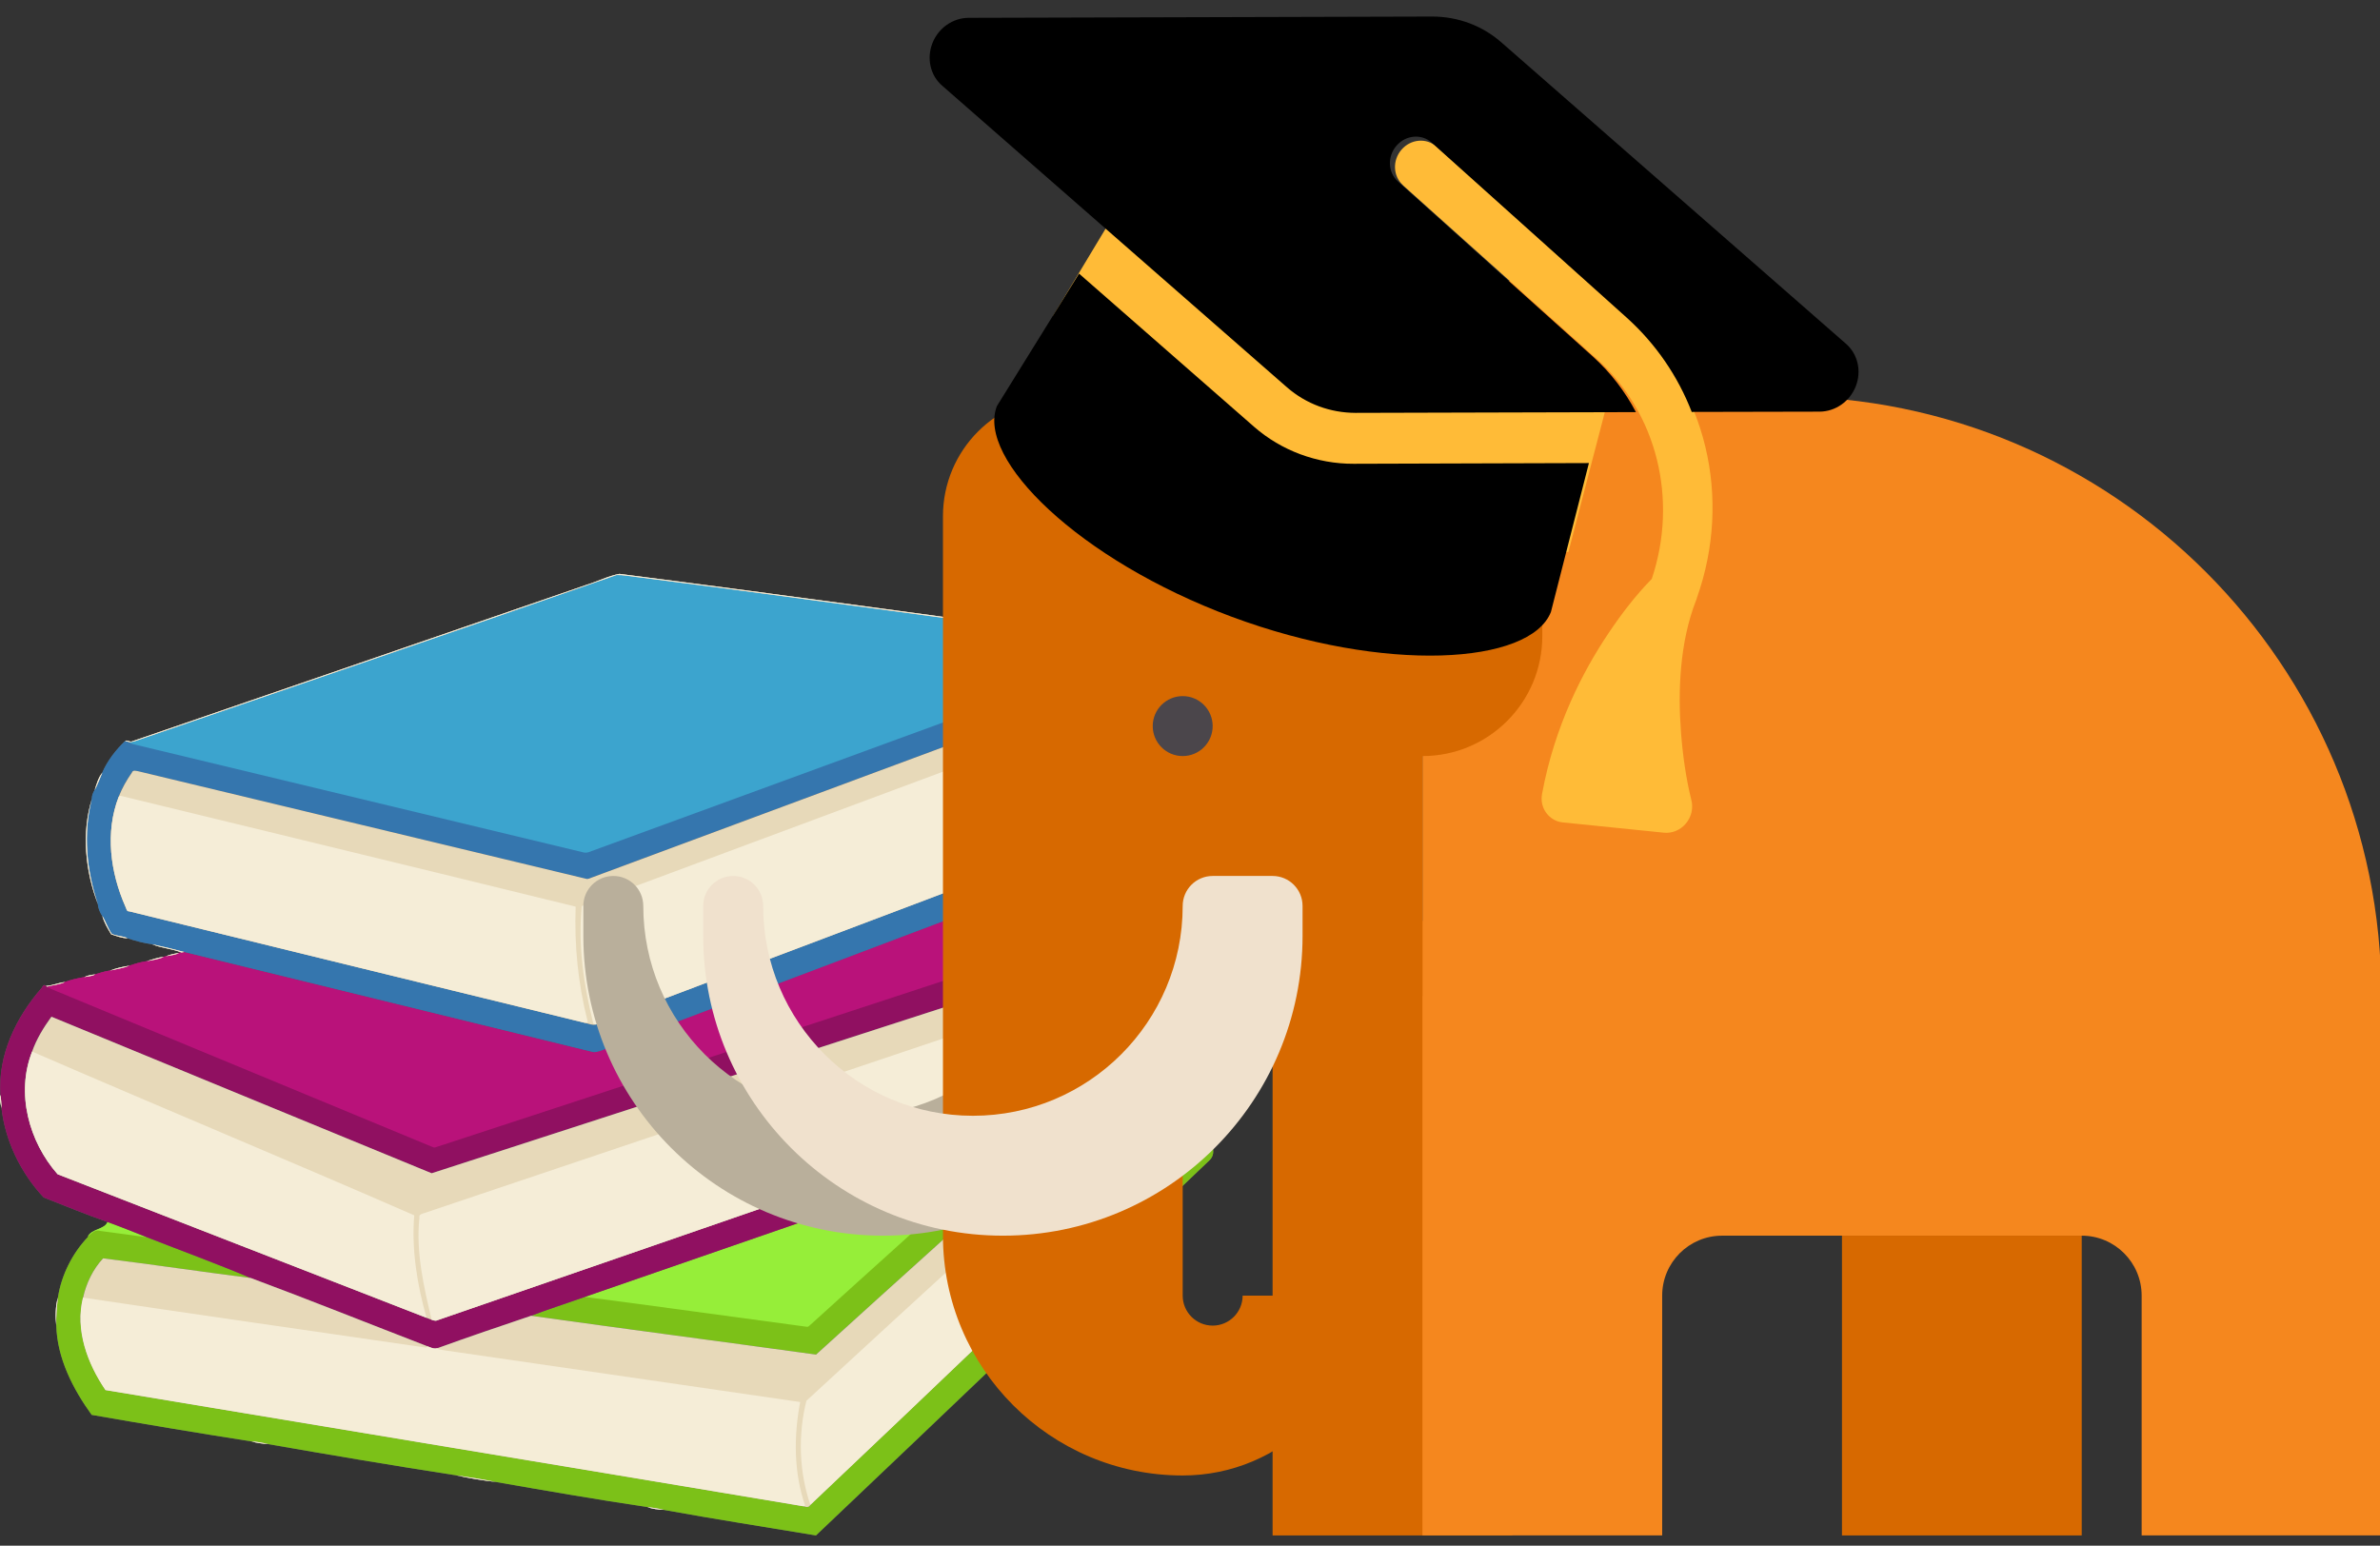
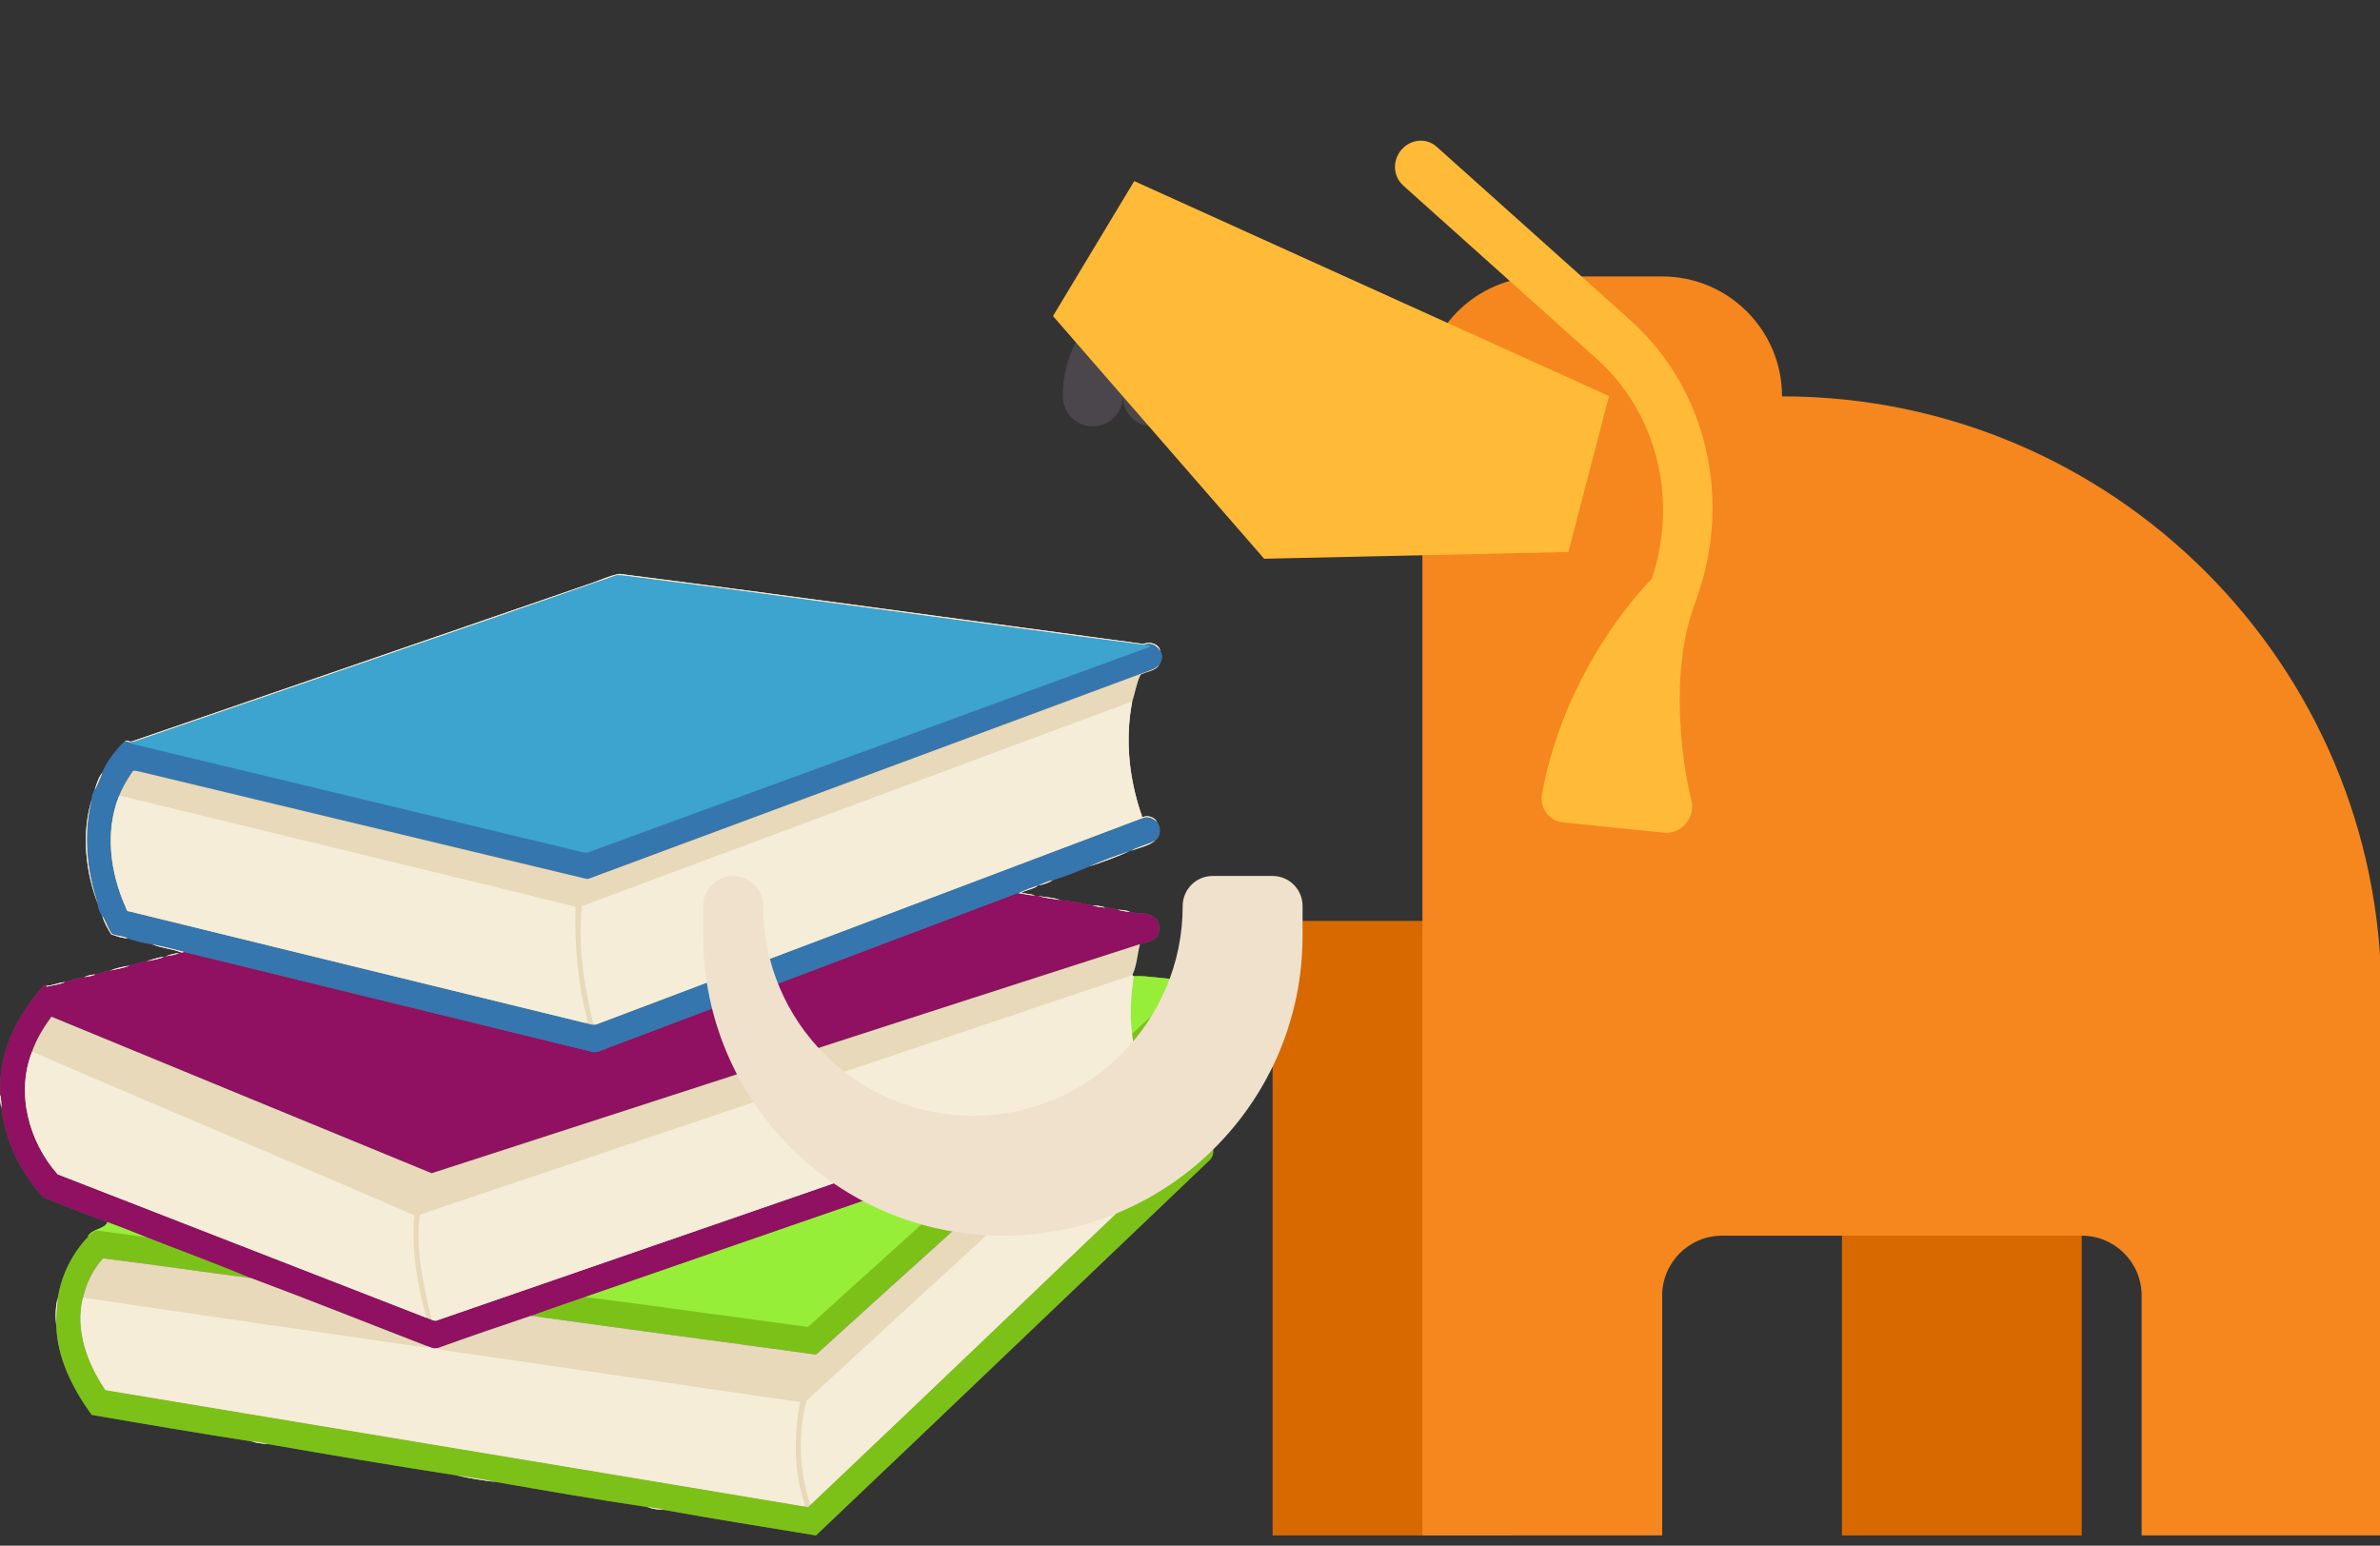
<svg xmlns="http://www.w3.org/2000/svg" width="465" height="302" viewBox="0 0 465 302" fill="none">
  <rect x="0" y="0" width="465" height="302" fill="#333333" stroke="none" />
  <g clip-path="url(#clip0_69_224)">
    <path d="M121.022 112.124C118.829 112.533 116.823 113.573 114.683 114.238C84.983 124.513 55.481 134.632 25.741 144.871C25.356 145.004 24.717 144.506 24.469 144.779C22.691 146.465 20.997 148.64 19.988 150.976C19.219 151.907 18.859 153.236 18.483 154.4C18.172 154.896 17.954 155.504 17.952 156.101C15.896 162.701 16.663 170.278 19.143 176.684C19.201 177.499 19.551 178.267 19.978 178.95C20.32 180.222 21.034 181.433 21.723 182.558C22.568 182.834 23.655 183.237 24.548 183.302C24.612 183.307 24.675 183.31 24.736 183.311C24.798 183.312 24.859 183.311 24.918 183.308C26.443 183.841 28.109 184.271 29.716 184.494C29.823 184.54 29.931 184.583 30.041 184.625C30.592 184.833 31.184 184.989 31.792 185.13C32.279 185.242 32.775 185.345 33.269 185.458C33.762 185.571 34.252 185.693 34.725 185.844C34.725 185.844 34.725 185.844 34.725 185.844C34.843 185.882 34.96 185.921 35.076 185.963C35.192 186.005 35.307 186.048 35.42 186.094C35.346 186.106 35.262 186.098 35.182 186.103C35.142 186.106 35.103 186.112 35.068 186.126C35.032 186.139 35 186.16 34.973 186.192C34.973 186.192 34.973 186.192 34.971 186.192C34.324 186.283 33.613 186.417 32.99 186.621C32.783 186.689 32.585 186.765 32.403 186.849C32.403 186.849 32.405 186.849 32.405 186.849C32.405 186.849 32.403 186.849 32.403 186.849C32.26 186.864 32.116 186.886 31.995 186.969C31.1 187 29.581 187.509 28.643 187.813C28.643 187.813 28.641 187.814 28.641 187.814C28.501 187.833 28.36 187.855 28.22 187.879C27.939 187.929 27.658 187.989 27.379 188.057C27.099 188.126 26.821 188.202 26.545 188.283C26.131 188.405 25.724 188.538 25.326 188.671C25.326 188.671 25.324 188.671 25.324 188.671L25.326 188.67C25.165 188.693 25.002 188.719 24.838 188.747C23.854 188.912 22.832 189.156 21.921 189.472C21.769 189.525 21.621 189.58 21.476 189.636C20.498 189.772 19.514 190.104 18.59 190.376C18.411 190.402 18.226 190.426 18.039 190.454C17.572 190.525 17.095 190.618 16.682 190.801C16.6 190.838 16.519 190.878 16.443 190.922C15.175 191.134 13.897 191.428 12.7 191.874C11.593 191.98 10.548 192.437 9.447 192.589C9.29 192.611 9.131 192.626 8.971 192.633C8.557 192.175 8.344 192.768 8.109 193.067C3.124 198.76 -0.463 206.214 0.106 213.92C-0.015 214.224 -0.004 214.713 0.057 215.203C0.072 215.326 0.09 215.449 0.11 215.569C0.13 215.689 0.152 215.806 0.174 215.918C0.219 216.142 0.266 216.343 0.304 216.499C0.304 216.499 0.304 216.499 0.304 216.5C1.015 222.935 4.099 229.245 8.546 233.971C12.709 235.588 16.847 237.334 21.062 238.771C20.521 240.238 17.907 240.057 17.193 241.666C14.118 244.901 11.993 249.134 11.313 253.536C11.313 253.536 11.313 253.536 11.313 253.536C10.806 255.223 10.823 257.415 10.998 259.025C11.184 265.397 14.241 271.363 17.911 276.443C28.308 278.254 38.797 280.014 49.153 281.632C49.153 281.632 49.153 281.632 49.155 281.632C49.258 281.667 49.368 281.699 49.486 281.73C49.96 281.854 50.544 281.952 51.13 282.027C51.276 282.046 51.423 282.064 51.568 282.08C51.858 282.112 52.142 282.138 52.407 282.16C64.6 284.283 76.862 286.366 89.128 288.256H89.132C89.434 288.324 89.74 288.39 90.05 288.455C90.984 288.65 91.951 288.829 92.927 288.991C94.228 289.206 95.544 289.391 96.823 289.543C96.823 289.543 96.823 289.543 96.824 289.543H96.828C106.686 291.262 116.578 292.985 126.495 294.453C127.369 294.817 128.645 294.966 129.686 295.005C139.562 296.804 149.514 298.35 159.421 299.998C185.108 275.628 210.674 251.119 236.318 226.689C237.963 225.157 236.573 222.118 234.63 222.086C234.27 222.08 233.891 222.177 233.509 222.406C233.256 222.419 233.129 222.355 233.055 222.245C233.03 222.208 233.011 222.166 232.995 222.12C232.931 221.937 232.915 221.691 232.771 221.457C232.144 219.927 231.712 218.339 231.434 216.721C231.378 216.398 231.328 216.073 231.284 215.747C231.262 215.584 231.242 215.421 231.223 215.258C231.166 214.768 231.122 214.276 231.089 213.783C231.046 213.126 231.023 212.467 231.018 211.807C231.004 209.828 231.152 207.847 231.39 205.911C231.978 203.319 232.133 200.373 233.192 197.984C234.686 196.497 237.581 195.151 236.904 192.591C236.781 191.435 235.563 190.6 234.445 190.625C233.937 190.637 233.451 190.826 233.097 191.243C232.72 191.472 232.294 191.543 231.849 191.539C231.775 191.539 231.7 191.536 231.625 191.532C230.948 191.493 230.239 191.317 229.597 191.286C227.239 191.216 224.75 190.738 222.437 190.723C222.107 190.721 221.78 190.728 221.458 190.747C221.38 190.659 221.299 190.578 221.215 190.503C222.067 188.849 222.201 186.441 222.704 184.487C223.908 184.142 225.314 183.937 226.14 182.878C226.774 181.714 226.648 179.847 225.402 179.151C225.329 179.089 225.252 179.032 225.172 178.981C224.854 178.775 224.49 178.649 224.102 178.569C224.005 178.549 223.907 178.532 223.807 178.517C223.708 178.501 223.607 178.489 223.505 178.478C223.404 178.467 223.302 178.457 223.199 178.449C222.375 178.384 221.519 178.392 220.797 178.189C220.161 177.834 219.131 177.804 218.349 177.746C218.349 177.746 218.348 177.746 218.347 177.746C217.561 177.468 216.709 177.374 215.878 177.33C215.213 176.963 214.195 176.972 213.407 176.915C212.386 176.648 211.336 176.444 210.279 176.273C209.222 176.102 208.158 175.964 207.108 175.831C205.828 175.372 204.205 175.277 202.815 175.07C202.813 175.069 202.813 175.069 202.812 175.069C202.653 175.043 202.336 174.993 202.177 174.967C202.177 174.967 202.177 174.967 202.176 174.967C201.417 174.639 200.377 174.648 199.51 174.426C200.453 173.859 201.915 173.753 202.805 173.019C203.772 172.842 204.876 172.489 205.711 171.965C208.098 171.251 210.479 170.28 212.784 169.301C213.748 168.985 214.749 168.642 215.755 168.277C216.091 168.155 216.427 168.031 216.762 167.905C218.104 167.399 219.438 166.857 220.69 166.293C220.805 166.291 220.91 166.26 221.006 166.2C222.593 165.629 224.499 165.258 225.748 164.183C226.825 163.412 226.89 161.602 226.06 160.606C225.884 160.251 225.595 159.97 225.251 159.779C225.251 159.779 225.251 159.779 225.251 159.779C224.678 159.459 223.953 159.386 223.346 159.622C222.904 159.731 223.184 159.141 222.924 158.926C220.793 152.551 219.957 145.825 220.871 139.127C220.934 138.665 221.005 138.203 221.085 137.742C221.125 137.511 221.167 137.28 221.211 137.05C221.789 135.382 222.029 133.463 222.848 131.832C224.025 131.167 225.735 131.178 226.486 129.908C227.076 129.202 227.26 127.938 226.701 127.186C226.434 125.803 224.629 125.257 223.453 125.824C189.372 121.258 155.143 116.485 121.022 112.126L121.022 112.124ZM121.746 112.406C121.786 112.41 121.827 112.413 121.867 112.418C121.892 112.42 121.916 112.424 121.94 112.426C121.936 112.426 121.931 112.425 121.926 112.425C121.876 112.419 121.825 112.415 121.774 112.409C121.765 112.408 121.755 112.407 121.746 112.406Z" fill="#666666" />
-     <path d="M234.447 190.626C233.939 190.637 233.452 190.826 233.098 191.243C232.094 191.854 230.739 191.342 229.599 191.286C227.24 191.217 224.751 190.739 222.438 190.723C222.108 190.721 221.782 190.728 221.459 190.748C220.98 194.506 220.649 198.332 221.179 202.1C221.362 203.975 221.817 205.807 222.317 207.619C226.077 204.599 229.48 201.086 233.193 197.985C234.687 196.497 237.582 195.152 236.905 192.591C236.782 191.436 235.564 190.601 234.447 190.626ZM207.073 221.422C203.072 222.618 199.133 224.092 195.185 225.478C168.21 234.718 141.268 244.082 114.316 253.388C110.803 254.622 107.253 255.765 103.769 257.077C122.312 259.686 140.885 262.109 159.435 264.665C175.289 250.228 191.334 235.953 207.073 221.422ZM234.631 222.086C234.271 222.08 233.892 222.178 233.51 222.407C208.375 246.208 183.456 270.25 158.306 294.029C158.06 294.595 157.471 294.469 156.983 294.298C111.539 286.678 66.068 279.182 20.614 271.597C17.075 266.396 14.644 259.844 16.225 253.528C16.84 250.71 18.181 247.957 20.13 245.861C29.761 247.049 39.375 248.493 49.008 249.704C42.367 246.904 35.522 244.403 28.786 241.763C26.222 240.746 23.654 239.706 21.06 238.771C20.518 240.238 17.904 240.057 17.191 241.665C14.115 244.901 11.991 249.134 11.311 253.536C11.106 255.359 10.921 257.186 10.995 259.025C11.181 265.397 14.239 271.362 17.909 276.443C28.306 278.254 38.795 280.014 49.151 281.632C50.236 281.702 51.362 281.891 52.404 282.16C64.597 284.283 76.858 286.366 89.125 288.256C91.697 288.615 94.29 289.033 96.825 289.545C106.683 291.263 116.576 292.986 126.492 294.454C127.561 294.584 128.646 294.751 129.684 295.007C139.56 296.806 149.512 298.352 159.419 300C185.105 275.629 210.671 251.121 236.316 226.69C237.961 225.158 236.572 222.118 234.628 222.086L234.631 222.086Z" fill="#7CC118" />
+     <path d="M234.447 190.626C233.939 190.637 233.452 190.826 233.098 191.243C232.094 191.854 230.739 191.342 229.599 191.286C227.24 191.217 224.751 190.739 222.438 190.723C222.108 190.721 221.782 190.728 221.459 190.748C220.98 194.506 220.649 198.332 221.179 202.1C221.362 203.975 221.817 205.807 222.317 207.619C226.077 204.599 229.48 201.086 233.193 197.985C234.687 196.497 237.582 195.152 236.905 192.591C236.782 191.436 235.564 190.601 234.447 190.626ZM207.073 221.422C168.21 234.718 141.268 244.082 114.316 253.388C110.803 254.622 107.253 255.765 103.769 257.077C122.312 259.686 140.885 262.109 159.435 264.665C175.289 250.228 191.334 235.953 207.073 221.422ZM234.631 222.086C234.271 222.08 233.892 222.178 233.51 222.407C208.375 246.208 183.456 270.25 158.306 294.029C158.06 294.595 157.471 294.469 156.983 294.298C111.539 286.678 66.068 279.182 20.614 271.597C17.075 266.396 14.644 259.844 16.225 253.528C16.84 250.71 18.181 247.957 20.13 245.861C29.761 247.049 39.375 248.493 49.008 249.704C42.367 246.904 35.522 244.403 28.786 241.763C26.222 240.746 23.654 239.706 21.06 238.771C20.518 240.238 17.904 240.057 17.191 241.665C14.115 244.901 11.991 249.134 11.311 253.536C11.106 255.359 10.921 257.186 10.995 259.025C11.181 265.397 14.239 271.362 17.909 276.443C28.306 278.254 38.795 280.014 49.151 281.632C50.236 281.702 51.362 281.891 52.404 282.16C64.597 284.283 76.858 286.366 89.125 288.256C91.697 288.615 94.29 289.033 96.825 289.545C106.683 291.263 116.576 292.986 126.492 294.454C127.561 294.584 128.646 294.751 129.684 295.007C139.56 296.806 149.512 298.352 159.419 300C185.105 275.629 210.671 251.121 236.316 226.69C237.961 225.158 236.572 222.118 234.628 222.086L234.631 222.086Z" fill="#7CC118" />
    <path d="M222.35 190.723C222.02 190.721 221.693 190.728 221.371 190.747C220.892 194.506 220.561 198.332 221.091 202.1C224.996 198.417 229.074 194.886 233.009 191.243C232.005 191.854 230.651 191.342 229.511 191.286C227.152 191.217 224.663 190.738 222.35 190.723V190.723ZM195.097 225.478C168.121 234.718 141.179 244.082 114.228 253.388C128.711 255.27 143.176 257.302 157.653 259.233C157.972 259.301 158.169 258.945 158.399 258.788C170.621 247.678 182.985 236.683 195.097 225.477L195.097 225.478ZM20.974 238.771C20.432 240.238 17.819 240.057 17.105 241.665C17.844 241.032 18.528 240.135 19.648 240.515C22.664 240.939 25.69 241.296 28.7 241.763C26.135 240.745 23.568 239.706 20.974 238.771Z" fill="#96EE39" />
    <path d="M199.015 174.515C198.58 174.545 198.185 174.73 197.792 174.897C171.845 184.705 145.899 194.514 119.946 204.31C118.63 204.713 117.399 205.523 116.008 205.588C89.318 199.06 62.632 192.521 35.941 185.997C35.764 186.045 35.587 186.097 35.401 186.096C35.254 186.119 35.063 186.065 34.954 186.194C34.194 186.621 33.229 186.645 32.385 186.851C32.242 186.866 32.098 186.888 31.977 186.971C30.927 187.446 29.74 187.572 28.623 187.816C27.502 187.966 26.368 188.318 25.308 188.673C24.105 189.152 22.738 189.358 21.457 189.638C20.48 189.774 19.495 190.106 18.572 190.378C17.968 190.788 17.121 190.739 16.424 190.924C15.157 191.136 13.879 191.43 12.681 191.876C11.598 192.381 10.324 192.477 9.164 192.77C9.111 192.736 9.006 192.669 8.953 192.635C8.539 192.177 8.326 192.77 8.091 193.069C3.105 198.762 -0.481 206.216 0.088 213.922C0.182 214.777 0.275 215.638 0.286 216.501C0.997 222.937 4.08 229.247 8.528 233.973C12.691 235.589 16.829 237.336 21.044 238.773C23.638 239.707 26.205 240.747 28.77 241.764C35.506 244.405 42.351 246.906 48.992 249.706C60.569 254.018 72.052 258.631 83.584 263.079C84.18 263.31 84.777 263.615 85.435 263.417C91.51 261.225 97.629 259.139 103.75 257.079C107.233 255.766 110.784 254.624 114.297 253.389C141.249 244.083 168.19 234.72 195.166 225.479C199.114 224.093 203.053 222.619 207.054 221.423C210.724 219.968 214.519 218.837 218.229 217.485C220.526 216.686 222.839 215.924 225.12 215.082C226.638 214.264 226.759 212.108 225.713 210.849C225.011 210.396 224.219 209.977 223.363 210.293C177.316 226.211 131.257 242.112 85.213 258.027C84.892 258.049 84.591 257.983 84.3 257.866C83.965 257.738 83.634 257.602 83.301 257.475C59.29 248.103 35.242 238.816 11.236 229.433C5.609 223.065 3.054 213.566 6.25 205.465C7.119 203.003 8.495 200.753 10.025 198.653C34.778 208.872 59.55 219.046 84.313 229.238C130.433 214.321 176.539 199.316 222.686 184.489C223.89 184.144 225.296 183.939 226.122 182.88C226.756 181.717 226.63 179.849 225.384 179.153C224.205 178.159 222.222 178.596 220.778 178.192C219.954 178.104 219.119 177.964 218.329 177.748C217.543 177.47 216.691 177.376 215.86 177.332C215.03 177.233 214.192 177.149 213.389 176.917C211.346 176.384 209.189 176.1 207.09 175.833C205.656 175.618 204.185 175.432 202.794 175.071C202.635 175.046 202.317 174.995 202.159 174.97C201.094 174.933 200.067 174.634 199.015 174.515L199.015 174.515Z" fill="#901061" />
-     <path d="M197.73 174.895C198.123 174.728 198.518 174.543 198.952 174.513C200.004 174.632 201.031 174.932 202.096 174.968C202.254 174.994 202.572 175.044 202.731 175.07C204.122 175.431 205.593 175.616 207.027 175.831C209.126 176.099 211.283 176.383 213.327 176.916C214.13 177.147 214.968 177.232 215.797 177.33C216.628 177.374 217.48 177.468 218.267 177.747C219.057 177.962 219.892 178.102 220.716 178.19C222.16 178.595 224.142 178.158 225.322 179.152C224.79 178.882 224.22 178.673 223.611 178.767C177.42 193.9 131.172 209.052 84.962 224.206C84.68 224.232 84.429 224.053 84.172 223.967C60.611 214.194 37.047 204.42 13.478 194.674C12.033 194.004 10.488 193.553 9.097 192.768C10.257 192.475 11.531 192.378 12.614 191.874C13.812 191.428 15.09 191.134 16.357 190.922C17.054 190.737 17.901 190.786 18.504 190.376C19.428 190.104 20.413 189.772 21.39 189.636C22.67 189.356 24.038 189.15 25.241 188.67C26.301 188.316 27.435 187.964 28.556 187.814C29.673 187.57 30.86 187.443 31.91 186.969C32.031 186.886 32.175 186.864 32.318 186.849C33.161 186.642 34.127 186.619 34.887 186.192C34.996 186.063 35.187 186.117 35.334 186.094C35.52 186.095 35.697 186.043 35.874 185.995C62.565 192.519 89.252 199.058 115.941 205.586C117.332 205.521 118.563 204.711 119.879 204.308C145.832 194.512 171.778 184.703 197.726 174.895H197.73Z" fill="#B9127A" />
    <path d="M120.664 112.348C120.586 112.348 120.509 112.35 120.431 112.352C89.422 123.195 58.322 133.783 27.271 144.491C26.625 144.714 25.98 144.985 25.284 144.997C24.995 144.939 24.712 144.866 24.433 144.779C22.655 146.464 20.96 148.64 19.952 150.975C19.455 152.112 19.035 153.315 18.447 154.399C18.135 154.895 17.918 155.503 17.916 156.101C16.155 162.877 16.867 170.106 19.106 176.684C19.164 177.5 19.514 178.268 19.941 178.951C20.636 180.056 21.022 181.376 21.791 182.453C22.75 182.923 23.92 182.845 24.881 183.309C26.406 183.842 28.073 184.271 29.68 184.494C31.773 184.931 33.855 185.448 35.923 185.995C62.614 192.519 89.301 199.058 115.99 205.586C117.381 205.521 118.612 204.712 119.929 204.308C145.882 194.513 171.827 184.704 197.774 174.896C198.167 174.729 198.562 174.544 198.997 174.514C200.196 173.893 201.494 173.469 202.769 173.02C203.723 172.638 204.676 172.209 205.675 171.966C208.062 171.252 210.443 170.281 212.748 169.302C215.312 168.194 218.002 167.203 220.654 166.294C220.769 166.292 220.874 166.261 220.97 166.201C222.465 165.368 224.241 165.088 225.712 164.184C226.789 163.413 226.854 161.603 226.024 160.607C225.313 159.863 224.218 159.347 223.204 159.819C187.598 173.255 152.005 186.728 116.403 200.17C115.691 200.354 114.927 200.015 114.241 199.847C84.562 192.607 54.893 185.331 25.226 178.065C24.64 178.109 24.681 177.454 24.457 177.107C21.52 170.443 20.474 162.604 23.156 155.688C23.807 154.017 24.704 152.44 25.729 150.972C25.924 150.381 26.542 150.626 26.978 150.693C56.189 157.699 85.399 164.714 114.606 171.73C114.949 171.766 115.261 171.572 115.577 171.466C152.061 157.921 188.55 144.385 225.032 130.839C225.576 130.652 226.025 130.279 226.456 129.908C227.046 129.202 227.23 127.938 226.671 127.186C226.062 126.096 224.736 125.352 223.517 125.956C190.384 121.667 157.301 116.933 124.157 112.713C122.997 112.598 121.844 112.348 120.678 112.348L120.664 112.348Z" fill="#3576AE" />
    <path d="M120.45 112.352C121.696 112.314 122.926 112.591 124.163 112.714C157.31 116.934 190.393 121.667 223.526 125.956C223.733 126.13 224.891 125.976 224.655 126.38C188.114 139.778 151.544 153.1 115.003 166.502C114.634 166.623 114.218 166.637 113.852 166.513C84.735 159.52 55.623 152.506 26.506 145.515C26.094 145.385 25.579 145.377 25.3 144.997C25.997 144.985 26.641 144.714 27.288 144.49C58.343 133.783 89.442 123.194 120.451 112.352H120.45Z" fill="#3CA4CE" />
    <path d="M121.023 112.124C118.83 112.533 116.824 113.573 114.684 114.238C84.983 124.513 55.482 134.632 25.738 144.87C25.353 145.003 24.714 144.505 24.466 144.778C24.745 144.866 25.029 144.939 25.317 144.997C26.014 144.985 26.658 144.714 27.305 144.49C58.36 133.783 89.459 123.194 120.464 112.352C121.71 112.314 122.94 112.59 124.178 112.713C157.324 116.933 190.407 121.667 223.537 125.956C224.756 125.352 226.082 126.096 226.691 127.186C226.424 125.803 224.619 125.256 223.444 125.824C189.363 121.256 155.134 116.483 121.01 112.124L121.023 112.124ZM226.488 129.908C226.057 130.279 225.608 130.652 225.064 130.839C188.581 144.386 152.093 157.921 115.609 171.466C115.293 171.572 114.981 171.766 114.638 171.731C85.43 164.714 56.221 157.7 27.01 150.693C26.574 150.626 25.956 150.381 25.761 150.972C24.736 152.44 23.839 154.017 23.188 155.688C20.506 162.604 21.552 170.443 24.489 177.108C24.713 177.455 24.672 178.109 25.258 178.065C54.929 185.331 84.598 192.606 114.273 199.847C114.959 200.015 115.723 200.355 116.435 200.171C152.04 186.727 187.633 173.255 223.236 159.819C224.25 159.348 225.345 159.864 226.055 160.607C225.588 159.66 224.312 159.246 223.342 159.624C222.9 159.732 223.179 159.142 222.919 158.928C220.568 151.893 219.794 144.431 221.206 137.05C221.784 135.382 222.024 133.463 222.843 131.833C224.02 131.168 225.73 131.178 226.481 129.908L226.488 129.908ZM19.994 150.975C19.224 151.907 18.864 153.236 18.489 154.399C19.076 153.315 19.497 152.112 19.994 150.975ZM17.958 156.101C15.902 162.701 16.668 170.277 19.148 176.684C16.909 170.106 16.197 162.878 17.958 156.101ZM225.754 164.184C224.283 165.088 222.507 165.368 221.012 166.201C222.598 165.63 224.504 165.259 225.754 164.184ZM220.696 166.294C218.044 167.203 215.354 168.194 212.79 169.302C215.361 168.46 218.191 167.423 220.696 166.294ZM205.717 171.966C204.719 172.209 203.765 172.637 202.811 173.02C203.779 172.843 204.882 172.49 205.717 171.966ZM202.811 173.02C201.536 173.468 200.238 173.892 199.039 174.513C200.091 174.632 201.118 174.932 202.183 174.969C201.424 174.64 200.383 174.649 199.516 174.427C200.459 173.86 201.921 173.754 202.811 173.02ZM202.817 175.07C204.209 175.431 205.68 175.616 207.114 175.832C205.833 175.372 204.208 175.278 202.817 175.07ZM213.413 176.916C214.216 177.147 215.054 177.232 215.884 177.331C215.219 176.964 214.201 176.973 213.413 176.916ZM218.353 177.747C219.143 177.962 219.978 178.103 220.802 178.19C220.167 177.835 219.135 177.805 218.353 177.747ZM19.986 178.951C20.328 180.223 21.043 181.434 21.731 182.558C22.697 182.874 23.979 183.356 24.926 183.309C23.965 182.845 22.795 182.923 21.835 182.453C21.067 181.376 20.681 180.056 19.986 178.951L19.986 178.951ZM222.712 184.488C176.569 199.314 130.46 214.32 84.339 229.237C59.575 219.044 34.804 208.871 10.052 198.651C8.521 200.752 7.146 203.002 6.276 205.464C3.08 213.565 5.635 223.065 11.262 229.432C35.269 238.815 59.316 248.102 83.327 257.474C83.66 257.601 83.991 257.737 84.326 257.864C84.617 257.982 84.918 258.048 85.239 258.026C131.287 242.111 177.345 226.21 223.39 210.292C224.245 209.975 225.037 210.395 225.739 210.848C226.785 212.107 226.664 214.262 225.146 215.08C222.865 215.923 220.552 216.685 218.255 217.483C214.545 218.836 210.75 219.966 207.08 221.422C191.341 235.953 175.295 250.228 159.442 264.665C140.892 262.109 122.319 259.686 103.776 257.078C97.656 259.138 91.536 261.224 85.461 263.416C84.803 263.614 84.206 263.308 83.61 263.078C72.077 258.629 60.594 254.016 49.018 249.705C39.385 248.494 29.772 247.05 20.14 245.861C18.191 247.958 16.85 250.71 16.235 253.529C14.654 259.845 17.085 266.396 20.623 271.598C66.075 279.183 111.548 286.679 156.993 294.298C157.481 294.47 158.07 294.596 158.316 294.03C183.466 270.25 208.385 246.209 233.519 222.408C232.844 222.443 233.07 221.927 232.782 221.459C230.775 216.562 230.764 211.075 231.401 205.913C231.989 203.32 232.144 200.375 233.203 197.986C229.489 201.087 226.086 204.6 222.326 207.62C221.826 205.807 221.371 203.975 221.188 202.1C220.659 198.332 220.989 194.507 221.469 190.748C221.391 190.66 221.309 190.579 221.226 190.504C222.078 188.85 222.212 186.442 222.715 184.487L222.712 184.488ZM29.722 184.494C31.426 185.232 33.614 185.357 35.426 186.095C35.612 186.096 35.789 186.043 35.966 185.995C33.898 185.448 31.816 184.931 29.722 184.494ZM34.979 186.192C34.116 186.313 33.138 186.512 32.41 186.85C33.254 186.643 34.219 186.619 34.979 186.192ZM32.002 186.969C31.106 187.001 29.585 187.51 28.648 187.814C29.765 187.57 30.952 187.444 32.002 186.969ZM25.332 188.671C24.044 188.856 22.643 189.184 21.482 189.637C22.763 189.356 24.13 189.15 25.332 188.671ZM18.596 190.377C17.881 190.478 17.064 190.567 16.449 190.923C17.146 190.737 17.993 190.787 18.596 190.377ZM12.706 191.874C11.442 191.995 10.257 192.575 8.978 192.634C9.031 192.667 9.136 192.734 9.189 192.769C10.349 192.475 11.623 192.379 12.706 191.874ZM0.111 213.92C-0.131 214.528 0.155 215.874 0.309 216.499C0.298 215.636 0.205 214.774 0.111 213.92ZM80.795 239.984C80.785 240.406 80.782 240.829 80.785 241.253C80.782 240.829 80.785 240.406 80.795 239.984ZM11.319 253.535C10.811 255.222 10.828 257.415 11.003 259.025C10.929 257.186 11.114 255.359 11.319 253.535ZM49.158 281.632C49.982 281.907 51.354 282.073 52.412 282.16C51.37 281.891 50.244 281.701 49.158 281.632ZM89.133 288.255C91.558 288.803 94.273 289.241 96.832 289.545C94.297 289.033 91.705 288.615 89.133 288.255ZM126.511 294.457C127.386 294.821 128.662 294.97 129.703 295.01C128.665 294.754 127.58 294.587 126.511 294.457Z" fill="#E7D9B9" />
    <path d="M121.025 112.124C118.832 112.533 116.826 113.573 114.686 114.237C84.985 124.512 55.484 134.632 25.743 144.871C25.358 145.003 24.72 144.505 24.471 144.778C24.75 144.866 25.034 144.939 25.322 144.997C26.019 144.985 26.663 144.714 27.31 144.49C58.365 133.783 89.464 123.194 120.474 112.352C121.72 112.314 122.95 112.591 124.187 112.714C157.333 116.934 190.416 121.667 223.549 125.956C224.769 125.352 226.095 126.096 226.704 127.186C226.436 125.803 224.632 125.257 223.456 125.824C189.376 121.256 155.146 116.483 121.025 112.124L121.025 112.124ZM221.214 137.05C185.345 150.32 149.529 163.732 113.67 177.034C112.897 184.664 114.044 192.402 115.876 199.828C115.888 200.137 116.202 200.133 116.436 200.17C152.041 186.727 187.634 173.255 223.24 159.818C224.254 159.347 225.349 159.863 226.059 160.606C225.592 159.66 224.316 159.245 223.346 159.623C222.904 159.731 223.183 159.142 222.923 158.927C220.573 151.893 219.798 144.431 221.211 137.05L221.214 137.05ZM19.988 150.975C19.219 151.906 18.859 153.235 18.483 154.399C19.071 153.315 19.492 152.112 19.988 150.975ZM23.557 155.492C23.421 155.491 23.305 155.631 23.187 155.688C20.504 162.604 21.551 170.443 24.487 177.108C24.712 177.455 24.67 178.109 25.257 178.065C54.927 185.331 84.597 192.607 114.275 199.847C114.523 199.814 114.966 199.792 114.777 199.43C112.931 192.158 112.194 184.635 112.47 177.141C82.867 169.869 53.233 162.719 23.617 155.502C23.596 155.495 23.576 155.492 23.557 155.492L23.557 155.492ZM17.952 156.101C15.896 162.701 16.663 170.277 19.143 176.684C16.903 170.106 16.192 162.877 17.952 156.101ZM225.75 164.184C224.279 165.088 222.503 165.368 221.008 166.201C222.594 165.63 224.501 165.259 225.75 164.184ZM220.692 166.294C218.04 167.203 215.35 168.194 212.786 169.302C215.358 168.46 218.188 167.423 220.692 166.294ZM205.717 171.966C204.719 172.209 203.765 172.637 202.811 173.02C203.779 172.843 204.882 172.49 205.717 171.966ZM202.811 173.02C201.536 173.468 200.238 173.892 199.039 174.513C200.091 174.632 201.118 174.932 202.183 174.968C201.424 174.64 200.384 174.649 199.517 174.426C200.46 173.86 201.922 173.754 202.811 173.02ZM202.818 175.07C204.209 175.431 205.68 175.616 207.114 175.831C205.833 175.372 204.208 175.278 202.818 175.07ZM213.414 176.916C214.216 177.147 215.055 177.232 215.884 177.33C215.219 176.964 214.201 176.973 213.414 176.916ZM218.354 177.747C219.143 177.962 219.978 178.102 220.803 178.19C220.167 177.835 219.135 177.805 218.354 177.747ZM19.986 178.95C20.329 180.222 21.043 181.434 21.731 182.558C22.697 182.874 23.979 183.355 24.926 183.308C23.965 182.845 22.795 182.923 21.836 182.453C21.067 181.376 20.681 180.055 19.986 178.95ZM29.725 184.494C31.429 185.231 33.617 185.357 35.429 186.094C35.614 186.095 35.792 186.043 35.968 185.995C33.9 185.448 31.818 184.93 29.725 184.494ZM34.981 186.192C34.118 186.313 33.14 186.512 32.412 186.849C33.256 186.643 34.221 186.619 34.981 186.192ZM32.005 186.969C31.109 187 29.587 187.51 28.65 187.814C29.767 187.57 30.954 187.444 32.005 186.969ZM25.335 188.67C24.046 188.856 22.645 189.183 21.485 189.636C22.765 189.356 24.133 189.15 25.335 188.67ZM18.599 190.376C17.884 190.478 17.066 190.567 16.452 190.922C17.148 190.737 17.995 190.786 18.599 190.376ZM221.226 190.504C175.122 205.938 129.062 221.519 82.973 236.988C82.528 237.142 81.765 237.25 81.947 237.913C81.229 244.659 82.8 251.378 84.331 257.864C84.622 257.982 84.923 258.048 85.244 258.026C131.292 242.111 177.347 226.21 223.391 210.292C222.94 209.442 222.604 208.537 222.325 207.62C221.825 205.807 221.37 203.975 221.187 202.1C220.657 198.332 220.987 194.506 221.467 190.748C221.389 190.66 221.308 190.579 221.224 190.504L221.226 190.504ZM12.711 191.874C11.447 191.995 10.262 192.575 8.983 192.633C9.037 192.667 9.142 192.734 9.194 192.768C10.354 192.475 11.628 192.378 12.711 191.874ZM6.281 205.463C3.084 213.564 5.639 223.064 11.266 229.432C35.272 238.815 59.32 248.101 83.332 257.474C81.537 251.119 80.368 244.174 80.935 237.455C56.137 226.623 31.108 216.24 6.281 205.463ZM231.408 205.912C229.479 207.491 227.801 209.493 225.749 210.848C226.795 212.107 226.674 214.262 225.156 215.08C222.875 215.923 220.562 216.684 218.265 217.483C218.372 217.687 218.351 217.887 218.156 218.027C197.976 236.605 177.698 255.104 157.548 273.699C155.902 280.363 156.109 287.513 158.323 294.029C183.473 270.25 208.392 246.208 233.526 222.407C232.851 222.442 233.077 221.926 232.789 221.458C230.782 216.56 230.771 211.074 231.408 205.912L231.408 205.912ZM0.094 213.921C-0.148 214.529 0.137 215.875 0.292 216.5C0.281 215.637 0.188 214.775 0.094 213.921ZM16.215 253.529C14.634 259.845 17.065 266.397 20.604 271.598C66.055 279.183 111.526 286.679 156.973 294.299C157.099 294.284 157.208 294.235 157.297 294.155C155.072 287.682 155.066 280.611 156.338 273.933C133.098 270.549 109.851 267.164 86.604 263.796C86.259 263.644 85.672 263.788 85.445 263.416C84.786 263.614 84.189 263.309 83.594 263.079C83.397 263.189 83.19 263.337 82.952 263.259C60.708 260.019 38.448 256.844 16.218 253.529L16.215 253.529ZM11.301 253.536C10.793 255.223 10.811 257.416 10.985 259.026C10.911 257.186 11.096 255.36 11.301 253.536ZM49.141 281.633C49.964 281.908 51.336 282.074 52.394 282.161C51.352 281.892 50.226 281.702 49.141 281.633ZM89.115 288.256C91.54 288.803 94.255 289.241 96.814 289.546C94.28 289.034 91.687 288.616 89.115 288.256ZM126.494 294.445C127.368 294.809 128.644 294.958 129.685 294.998C128.647 294.742 127.563 294.575 126.494 294.445Z" fill="#F5EDD7" />
    <path d="M359.882 241.432H406.721V300H359.882V241.432Z" fill="#D76900" />
    <path d="M248.638 179.935H295.477V300H248.638V179.935Z" fill="#D76900" />
    <path d="M348.172 77.441C348.172 64.502 337.687 54.014 324.753 54.014H301.333C288.399 54.014 277.913 64.502 277.913 77.441V299.999H324.753V253.145C324.753 246.676 329.995 241.431 336.462 241.431H406.722C413.189 241.431 418.431 246.676 418.431 253.145V299.999H465.271V194.577C465.271 129.884 412.844 77.441 348.172 77.441Z" fill="#F5871E" />
-     <path d="M213.507 171.15C210.274 171.15 207.653 173.772 207.653 177.007C207.653 199.649 189.303 218.004 166.668 218.004C144.033 218.004 125.683 199.649 125.683 177.007C125.683 173.772 123.062 171.15 119.829 171.15C116.595 171.15 113.974 173.772 113.974 177.007V182.863C113.974 215.21 140.187 241.431 172.523 241.431C204.859 241.431 231.072 215.21 231.072 182.863V177.007C231.072 173.772 228.451 171.15 225.217 171.15H213.507Z" fill="#B9AF9B" />
-     <path d="M295.477 100.868H277.912V77.441H207.653C194.719 77.441 184.233 87.93 184.233 100.868V241.432C184.233 267.308 205.204 288.286 231.073 288.286C250.475 288.286 266.202 272.553 266.202 253.145H242.783C242.783 256.38 240.161 259.002 236.928 259.002C233.694 259.002 231.073 256.38 231.073 253.145V194.577H277.912V147.723C290.847 147.723 301.332 137.234 301.332 124.295V106.725C301.332 103.491 298.71 100.868 295.477 100.868Z" fill="#D76900" />
    <path d="M236.926 171.15C233.693 171.15 231.071 173.772 231.071 177.007C231.071 199.649 212.722 218.004 190.087 218.004C167.452 218.004 149.102 199.649 149.102 177.007C149.102 173.772 146.481 171.15 143.248 171.15C140.014 171.15 137.393 173.772 137.393 177.007V182.863C137.393 215.21 163.606 241.431 195.942 241.431C228.278 241.431 254.491 215.21 254.491 182.863V177.007C254.491 173.772 251.87 171.15 248.636 171.15H236.926Z" fill="#F0E1CD" />
-     <path d="M231.074 147.723C234.307 147.723 236.929 145.101 236.929 141.866C236.929 138.631 234.307 136.009 231.074 136.009C227.84 136.009 225.219 138.631 225.219 141.866C225.219 145.101 227.84 147.723 231.074 147.723Z" fill="#4B464B" />
    <path d="M254.492 54.014H231.072C218.138 54.014 207.652 64.502 207.652 77.441C207.652 80.675 210.274 83.298 213.507 83.298C216.741 83.298 219.362 80.675 219.362 77.441C219.362 80.675 221.984 83.298 225.217 83.298C228.451 83.298 231.072 80.675 231.072 77.441C231.072 80.675 233.694 83.298 236.927 83.298C240.16 83.298 242.782 80.675 242.782 77.441C242.782 80.675 245.403 83.298 248.637 83.298C251.87 83.298 254.492 80.675 254.492 77.441C254.492 80.675 257.113 83.298 260.347 83.298C263.58 83.298 266.202 80.675 266.202 77.441C266.202 80.675 268.823 83.298 272.057 83.298C275.29 83.298 277.911 80.675 277.911 77.441C277.911 64.502 267.426 54.014 254.492 54.014Z" fill="#4B464B" />
    <path d="M274.118 36.19C272.146 34.428 272.016 31.323 273.829 29.237C275.642 27.151 278.697 26.889 280.669 28.65L318.543 62.569C333.376 75.879 338.462 97.271 331.551 116.773C331.511 116.957 331.443 117.131 331.374 117.305C328.143 125.544 327.823 135.195 328.427 143.062C328.769 147.509 329.385 151.991 330.452 156.308C330.859 157.888 330.474 159.606 329.389 160.898C328.305 162.191 326.696 162.857 325.092 162.694L305.344 160.686C304.042 160.569 302.873 159.87 302.098 158.818C301.323 157.766 301.027 156.394 301.293 155.063C303.753 141.753 309.327 131.06 314.249 123.747C316.738 120.018 319.569 116.317 322.724 113.1C327.913 97.579 323.758 80.686 311.981 70.137L274.135 36.229L274.118 36.19Z" fill="#FFBB37" />
    <path d="M221.604 35.384L314.366 77.376L306.435 107.85L246.987 109.169L205.731 61.754L221.604 35.384Z" fill="#FFBB37" />
-     <path d="M287.032 4.517C289.315 5.366 291.41 6.613 293.243 8.199L360.713 67.209C362.99 69.228 363.736 72.52 362.579 75.474C361.423 78.428 358.617 80.401 355.538 80.43L330.526 80.483C327.828 73.517 323.523 67.193 317.816 62.058L279.731 27.87C277.746 26.094 274.672 26.359 272.848 28.462C271.024 30.565 271.154 33.696 273.139 35.472L311.196 69.649C314.682 72.787 317.499 76.48 319.63 80.522L264.843 80.669C262.392 80.662 259.977 80.234 257.693 79.386C255.41 78.537 253.315 77.29 251.482 75.704L184.04 16.704C181.751 14.715 181.017 11.393 182.174 8.439C183.33 5.485 186.136 3.512 189.215 3.484L279.882 3.234C282.333 3.241 284.748 3.669 287.032 4.517ZM303.02 119.558C298.979 129.883 270.535 131.61 240.655 120.507C210.775 109.404 190.735 89.662 194.777 79.337L210.821 53.459L245.02 83.387C247.691 85.72 250.76 87.53 254.058 88.756C257.356 89.981 260.911 90.632 264.47 90.615L310.438 90.475L303.02 119.558Z" fill="black" />
  </g>
  <defs>
    <clipPath id="clip0_69_224">
      <rect width="465" height="302" fill="white" />
    </clipPath>
  </defs>
</svg>